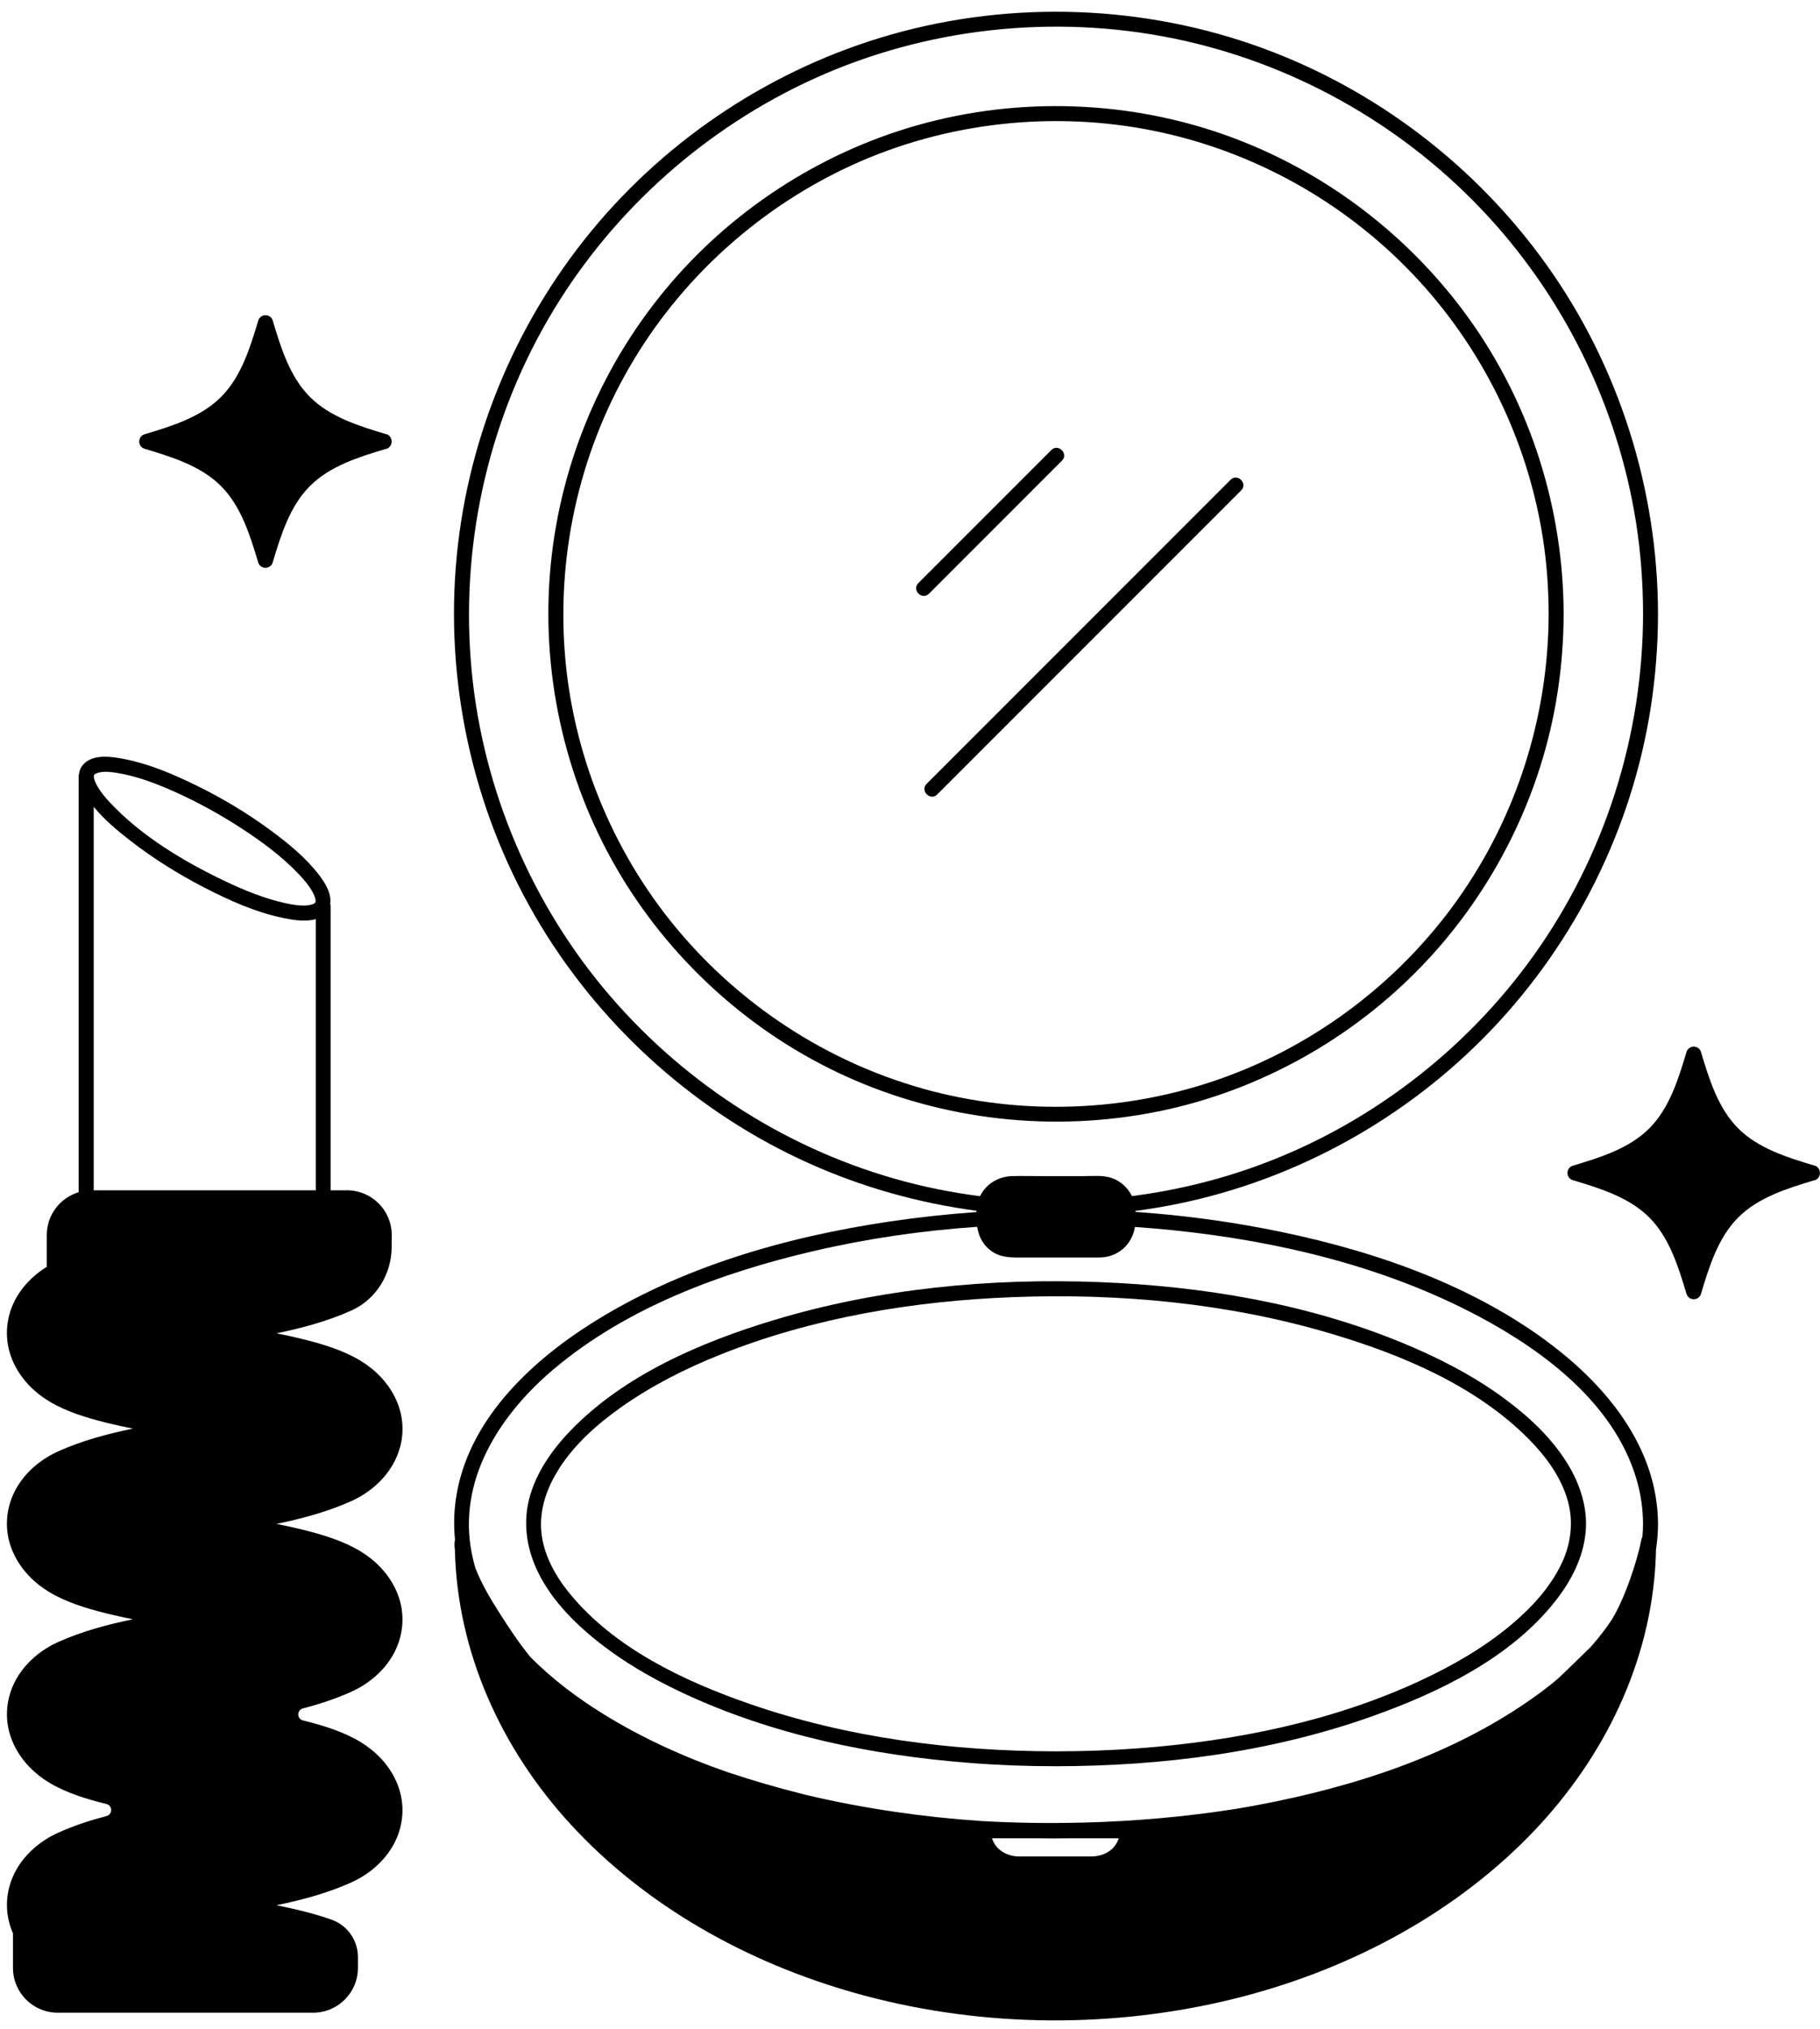
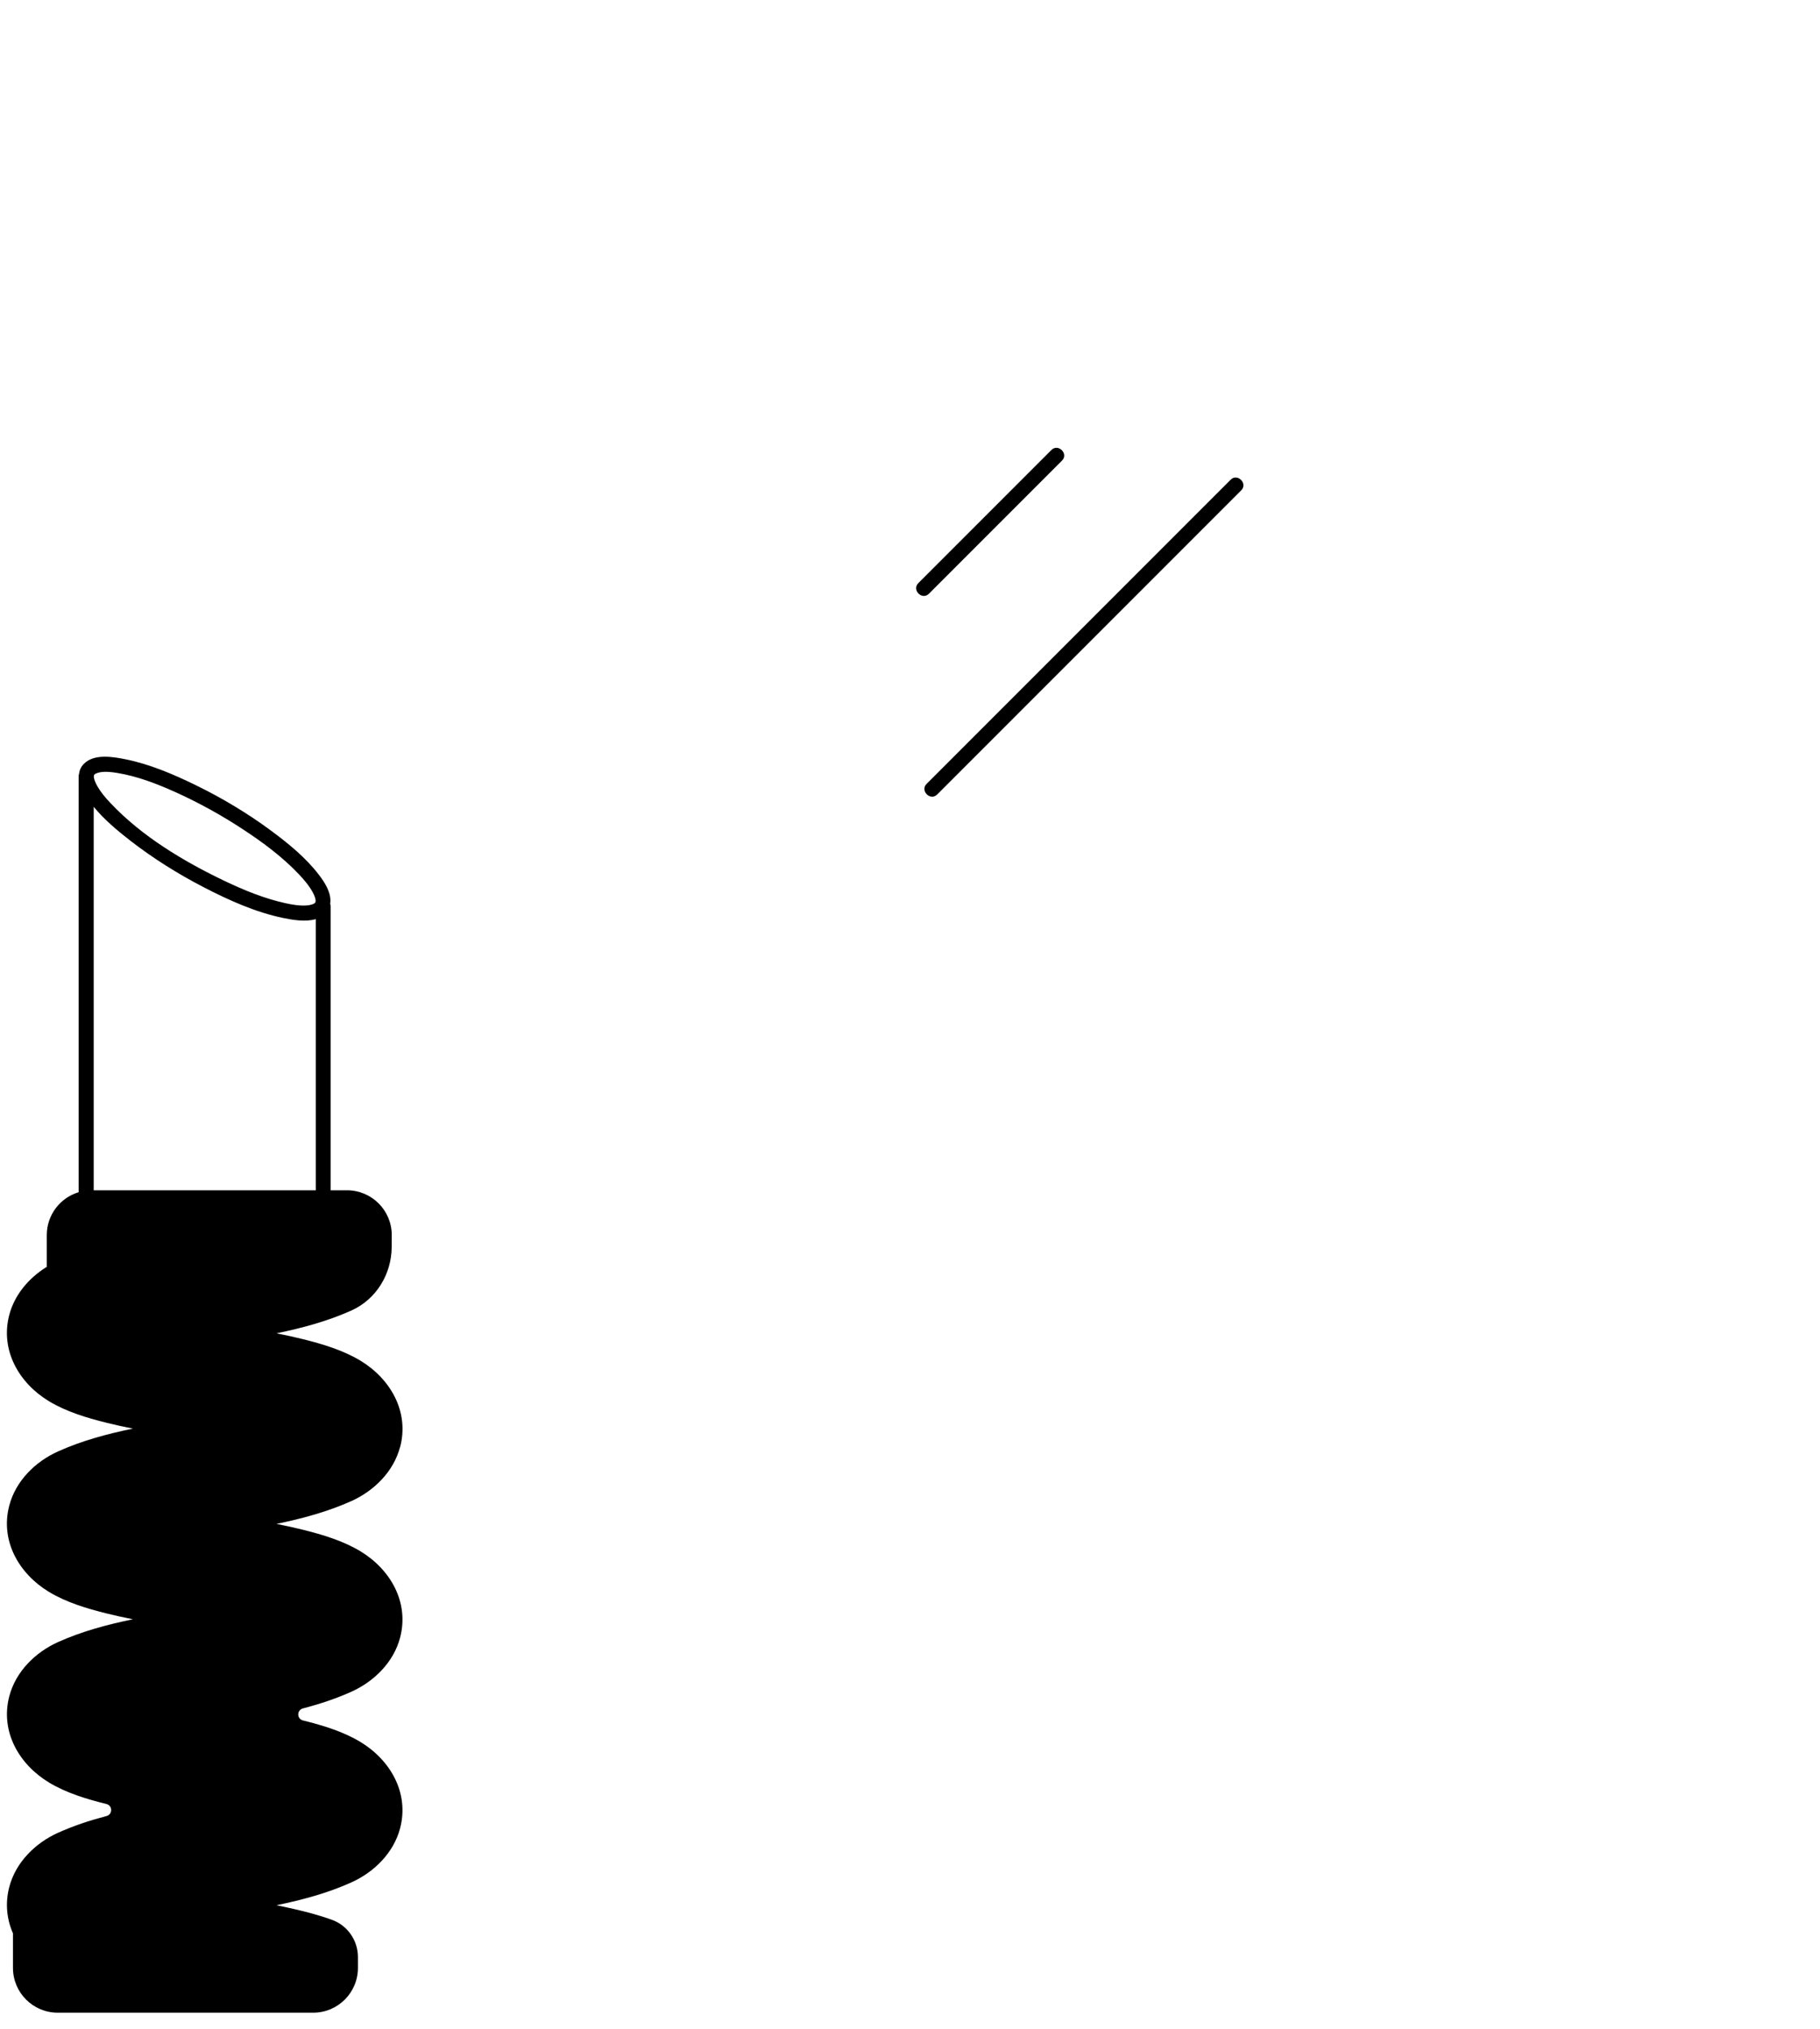
<svg xmlns="http://www.w3.org/2000/svg" height="505.1" preserveAspectRatio="xMidYMid meet" version="1.0" viewBox="1.0 -2.9 453.2 505.1" width="453.2" zoomAndPan="magnify">
  <g id="change1_1">
-     <path d="M289.3,273.78c25.11-5.08,48.4-18.05,66.08-36.57,17.68-18.53,29.56-42.37,33.46-67.7,1-6.48,1.51-13.03,1.52-19.59-.05-26.2-8.21-52.07-23.48-73.39-14.79-20.65-35.64-36.59-59.49-45.36-24.87-9.14-52.61-10.11-78.09-2.86-24.53,6.98-46.73,21.54-62.93,41.25-16.42,19.97-26.41,44.67-28.44,70.45-2.07,26.29,4.24,53,17.96,75.53,13.16,21.62,32.84,39.13,55.92,49.55,24.17,10.91,51.49,13.95,77.49,8.68Zm-58.77-5.79c-23.9-6.75-45.38-20.87-61.21-39.98-16.04-19.35-25.83-43.64-27.7-68.7-1.9-25.44,4.13-51.1,17.36-72.92,12.77-21.06,31.85-37.99,54.26-48.22,23.38-10.67,50.14-13.61,75.31-8.46,24.35,4.98,46.83,17.44,64.02,35.39,17.25,18,28.7,41.11,32.59,65.73,1,6.32,1.45,12.71,1.47,19.1-.05,25.43-7.95,50.37-22.69,71.11-14.3,20.13-34.79,35.79-58.01,44.21-24.09,8.74-50.73,9.72-75.39,2.76Z" />
-   </g>
+     </g>
  <g id="change1_2">
-     <path d="M386.17,330.94c-20.55-15.12-45.95-23.42-70.78-28.12-10.45-1.98-21.02-3.32-31.65-4.06,0-.08-.01-.17-.01-.25,3.52-.46,7.02-1.04,10.5-1.75,29.68-6.06,57.21-21.39,78.12-43.29,20.99-21.98,35.07-50.25,39.71-80.31,1.19-7.69,1.79-15.46,1.8-23.25-.05-30.97-9.68-61.55-27.67-86.78-17.54-24.6-42.34-43.61-70.71-54.02-29.5-10.83-62.37-12-92.59-3.4-29.1,8.27-55.41,25.53-74.63,48.89-19.54,23.74-31.42,53.16-33.78,83.83-2.39,31.09,5.08,62.62,21.29,89.27,15.65,25.73,39.08,46.55,66.55,58.91,13.32,5.99,27.44,9.96,41.84,11.87,0,.11-.01,.21-.02,.32-7.19,.51-14.35,1.28-21.46,2.33-25.87,3.82-52.18,11.31-74.44,25.4-15.59,9.87-30.92,24.49-33.71,43.62-.51,3.47-.56,6.88-.23,10.2-.09,.31-.11,.65-.12,.97-.03,.51,.03,1.01,.09,1.52,0,.01,0,.03,0,.04,.61,25.56,11.56,49.49,28.71,68.2,18.83,20.55,44.19,34.56,70.86,42.09,29.76,8.4,61.85,9.03,91.96,2.05,27.32-6.34,53.54-19.26,73.76-38.9,18.19-17.67,30.9-40.85,33.38-66.29,.23-2.4,.37-4.81,.42-7.21,.32-2.12,.5-4.26,.5-6.4-.08-19.1-13.01-34.65-27.69-45.45Zm-127.68,123.73c3.22,.06,6.43,.05,9.65,0h11.43c-.9,2.93-3.69,4.53-6.9,4.53h-9.03c-2.94,0-5.88,.01-8.82,0-3.1-.01-5.93-1.66-6.79-4.53h10.47Zm-107.28-211.69c-19.05-22.99-30.71-51.8-32.99-81.57-2.34-30.48,4.88-61.26,20.78-87.38,15.25-25.08,38.03-45.23,64.76-57.37,27.81-12.63,59.57-16.1,89.48-9.99,29.02,5.93,55.82,20.78,76.31,42.16,20.61,21.51,34.29,49.15,38.88,78.58,1.16,7.44,1.7,14.98,1.71,22.51-.05,30.36-9.53,60.17-27.16,84.9-17.03,23.89-41.36,42.46-68.95,52.48-10.08,3.66-20.55,6.16-31.16,7.53-1.01-2.09-2.81-3.73-5.02-4.5-2.14-.75-4.68-.48-6.92-.48h-10.65c-2.41,0-4.83-.06-7.25,0-3.51,.09-6.55,2.03-7.99,5-7.14-.92-14.21-2.34-21.16-4.32-28.37-8.06-53.87-24.86-72.67-47.55Zm-12.29,94.89c18.23-15.37,41.82-24.04,64.76-29.38,13.33-3.1,26.95-5.08,40.64-6.02,.41,2.47,1.5,4.71,3.85,6.24,2.38,1.55,5.04,1.4,7.74,1.4h19.09c4.57-.16,7.91-3.33,8.61-7.6,3.14,.22,6.28,.48,9.4,.8,26.28,2.7,52.97,9.05,76.41,21.56,16.3,8.7,33.4,21.64,38.99,40.11,1.13,3.71,1.7,7.53,1.72,11.41,0,1.11-.06,2.22-.16,3.31-.12,.17-.21,.38-.25,.62-.67,3.37-1.69,6.7-2.83,9.93-1.21,3.41-2.66,6.85-4.53,10.01-1.56,2.34-3.31,4.58-5.19,6.71-2.8,2.69-5.5,5.46-8.36,8.08-1.82,1.53-3.7,2.98-5.6,4.34-20.24,14.5-44.86,22.47-69.11,27.02-1.78,.34-3.57,.65-5.37,.95-12.52,1.96-25.17,3.08-37.82,3.4-8.57,.22-17.21,.11-25.83-.4-7.07-.48-14.12-1.23-21.1-2.25-7.62-1.12-15.28-2.55-22.86-4.38-6.34-1.6-12.63-3.4-18.82-5.47-10.9-3.77-21.43-8.54-31.2-14.6-6.34-3.93-12.68-8.67-18.11-14.2-2.74-3.38-5.18-7.03-7.5-10.68-2.3-3.6-4.56-7.37-6.12-11.38-.51-1.76-.92-3.56-1.2-5.41-2.64-17.63,7.84-33.24,20.75-44.13Z" />
-   </g>
+     </g>
  <g id="change1_3">
-     <path d="M147.5,403.76c7.01,6,15.03,10.75,23.36,14.66,22.36,10.51,47.13,15.59,71.65,17.5,7.13,.56,14.28,.82,21.44,.82,26.55-.03,53.51-3.48,78.61-12.39,16.72-5.94,34.64-14.55,45.84-28.85,3.9-4.98,6.87-10.74,7.45-17.12,.55-5.99-1.44-11.95-4.55-17-4.01-6.5-9.73-11.78-15.84-16.27-7.8-5.73-16.49-10.15-25.41-13.82-23.73-9.76-49.66-14.05-75.2-15.05-27.27-1.06-55.09,1.57-81.27,9.49-18.12,5.48-37.17,13.63-50.54,27.5-4.58,4.75-8.57,10.44-10.25,16.9-1.51,5.85-.74,11.77,1.69,17.25,2.85,6.41,7.74,11.85,13.02,16.38Zm-7.36-40.99c3.88-6.09,9.45-11.08,15.3-15.23,7.71-5.48,16.24-9.8,25.01-13.29,23.12-9.22,48.17-13.35,72.95-14.28,26.5-1,53.43,1.51,78.91,9.06,17.64,5.22,36.16,12.96,49.33,26.24,4.31,4.35,8.13,9.51,9.78,15.49,1.43,5.18,.77,10.54-1.5,15.38-2.9,6.16-7.67,11.26-12.85,15.58-6.77,5.65-14.56,10.08-22.54,13.79-21.77,10.09-45.97,14.95-69.78,16.75-6.92,.52-13.85,.77-20.79,.77-25.82-.03-51.93-3.35-76.4-11.84-16.26-5.64-33.58-13.84-44.71-27.45-3.55-4.34-6.53-9.67-7.05-15.34-.51-5.6,1.37-10.95,4.36-15.62Z" />
-   </g>
+     </g>
  <g id="change1_4">
    <path d="M261.32,115.88c1.38-1.38,2.75-2.75,4.13-4.13,1.7-1.7-.94-4.34-2.64-2.64-9.67,9.67-19.34,19.34-29.01,29.01-1.38,1.38-2.75,2.75-4.13,4.13-1.7,1.7,.94,4.34,2.64,2.64,9.67-9.67,19.34-19.34,29.01-29.01Z" />
  </g>
  <g id="change1_5">
    <path d="M307.44,116.51c-8.52,8.51-17.03,17.03-25.54,25.54-13.59,13.59-27.17,27.17-40.76,40.76-3.14,3.14-6.28,6.28-9.41,9.41-1.7,1.7,.94,4.34,2.64,2.64,8.51-8.51,17.03-17.03,25.54-25.54,13.59-13.59,27.17-27.17,40.76-40.76,3.14-3.14,6.28-6.28,9.41-9.41,1.7-1.7-.94-4.34-2.64-2.64Z" />
  </g>
  <g id="change1_6">
-     <path d="M36.99,108.8c6.68,2.01,13.97,4.22,19.03,9.28,5.06,5.06,7.27,12.36,9.28,19.03,.53,1.77,3.06,1.77,3.6,0,2.01-6.68,4.22-13.97,9.28-19.03,5-5,12.18-7.22,18.79-9.21,.41-.04,.75-.23,1.01-.51,.38-.36,.55-.86,.54-1.35,.01-.5-.15-1-.53-1.37-.26-.28-.6-.47-1.01-.52-6.61-1.99-13.79-4.21-18.79-9.2-5.06-5.06-7.27-12.36-9.28-19.03-.53-1.77-3.06-1.77-3.6,0-2.01,6.68-4.22,13.97-9.28,19.03-5.06,5.06-12.36,7.27-19.03,9.28-1.77,.53-1.77,3.06,0,3.6Z" />
-   </g>
+     </g>
  <g id="change1_7">
-     <path d="M454.17,289.07c.01-.5-.15-1-.53-1.37-.26-.28-.6-.47-1.01-.52-6.61-1.99-13.79-4.21-18.79-9.2-5.06-5.06-7.27-12.36-9.28-19.03-.53-1.77-3.06-1.77-3.6,0-2.01,6.68-4.22,13.97-9.28,19.03-5.06,5.06-12.36,7.27-19.03,9.28-1.77,.53-1.77,3.06,0,3.6,6.68,2.01,13.97,4.22,19.03,9.28,5.06,5.06,7.27,12.36,9.28,19.03,.53,1.77,3.06,1.77,3.6,0,2.01-6.68,4.22-13.97,9.28-19.03,5-5,12.18-7.22,18.79-9.21,.41-.04,.75-.23,1.01-.51,.38-.36,.55-.86,.54-1.35Z" />
-   </g>
+     </g>
  <g id="change1_8">
    <path d="M100.64,357.29c2.32-8.83-2.45-17.01-9.89-21.5-4.3-2.6-9.43-4.14-14.3-5.35-2.18-.54-4.38-1.02-6.59-1.46,6.38-1.32,12.66-2.99,18.65-5.68,.04-.02,.08-.04,.12-.06,6.08-2.78,9.85-9,9.9-15.68l.02-3.03c0-6.16-4.99-11.15-11.15-11.15h-4.06v-70.65c0-.25-.05-.47-.12-.66,.39-2.56-1.25-5.19-2.77-7.17-3.31-4.33-7.64-7.84-12-11.07-5.86-4.33-12.17-8.1-18.71-11.29-5.56-2.71-11.44-5.23-17.53-6.45-3.13-.63-7.82-1.43-10.35,1.17-.73,.75-1.08,1.61-1.19,2.51-.05,.17-.09,.36-.09,.56v103.53c-4.59,1.38-7.93,5.63-7.93,10.67v7.95c-.1,.04-.2,.07-.28,.13-4.29,2.73-7.75,6.81-9.06,11.78-2.32,8.83,2.45,17.01,9.89,21.5,4.3,2.6,9.43,4.14,14.3,5.35,2.18,.54,4.38,1.02,6.59,1.46-6.38,1.32-12.67,2.99-18.66,5.69-5.66,2.55-10.51,7.34-12.12,13.46-2.32,8.83,2.45,17.01,9.89,21.5,4.3,2.6,9.43,4.14,14.3,5.35,2.18,.54,4.38,1.02,6.59,1.46-6.38,1.32-12.66,2.99-18.65,5.68-5.66,2.55-10.51,7.34-12.12,13.46-2.32,8.83,2.45,17.01,9.89,21.5,4.3,2.6,9.43,4.14,14.3,5.35h0c1.56,.39,1.56,2.58,.01,2.99-4.12,1.08-8.16,2.4-12.08,4.17-5.66,2.55-10.51,7.34-12.12,13.46-1.06,4.04-.64,7.94,.84,11.41,.02,.04,.05,.07,.07,.11v8.65c0,6.16,4.99,11.15,11.15,11.15h63.6c6.16,0,11.15-4.99,11.15-11.15v-2.68c0-4.14-2.56-7.86-6.45-9.28-3.35-1.22-6.8-2.08-9.08-2.61-1.58-.37-3.17-.7-4.75-1.03,6.38-1.32,12.67-2.99,18.66-5.69,5.66-2.55,10.51-7.34,12.12-13.46,2.32-8.83-2.45-17.01-9.89-21.5-4.3-2.6-9.43-4.14-14.3-5.35-1.56-.38-1.56-2.58-.01-2.99,4.12-1.07,8.16-2.4,12.08-4.16,5.66-2.55,10.51-7.34,12.12-13.46,2.32-8.83-2.45-17.01-9.89-21.5-4.3-2.6-9.43-4.14-14.3-5.35-2.18-.54-4.38-1.02-6.59-1.46,6.38-1.32,12.66-2.99,18.65-5.68,5.66-2.55,10.51-7.34,12.12-13.46Zm-76.31-63.91v-95.46c2.62,3.19,5.88,5.92,9.1,8.42,5.71,4.43,11.87,8.28,18.28,11.6,6.24,3.23,12.9,6.23,19.81,7.66,2.34,.48,5.56,1.04,8.11,.28v67.5H24.33Zm.04-103.2s.09-.29,.28-.42c.18-.12,.72-.32,1.16-.41,1.4-.27,2.95-.09,4.34,.14,5.07,.82,10.01,2.74,14.66,4.84,5.82,2.63,11.44,5.75,16.78,9.26,4.92,3.23,9.72,6.8,13.78,11.07,1.33,1.4,2.61,2.89,3.53,4.6,.3,.57,.56,1.15,.67,1.79,.06,.34,0,.58-.07,.7-.25,.4-1.26,.67-2.16,.73-1.77,.12-3.56-.19-5.28-.57-5.22-1.15-10.24-3.2-15.05-5.49-10.25-4.89-20.74-11.16-28.58-19.51-1.17-1.24-2.28-2.55-3.14-4.03-.5-.85-1.02-2.01-.91-2.71Z" />
  </g>
</svg>